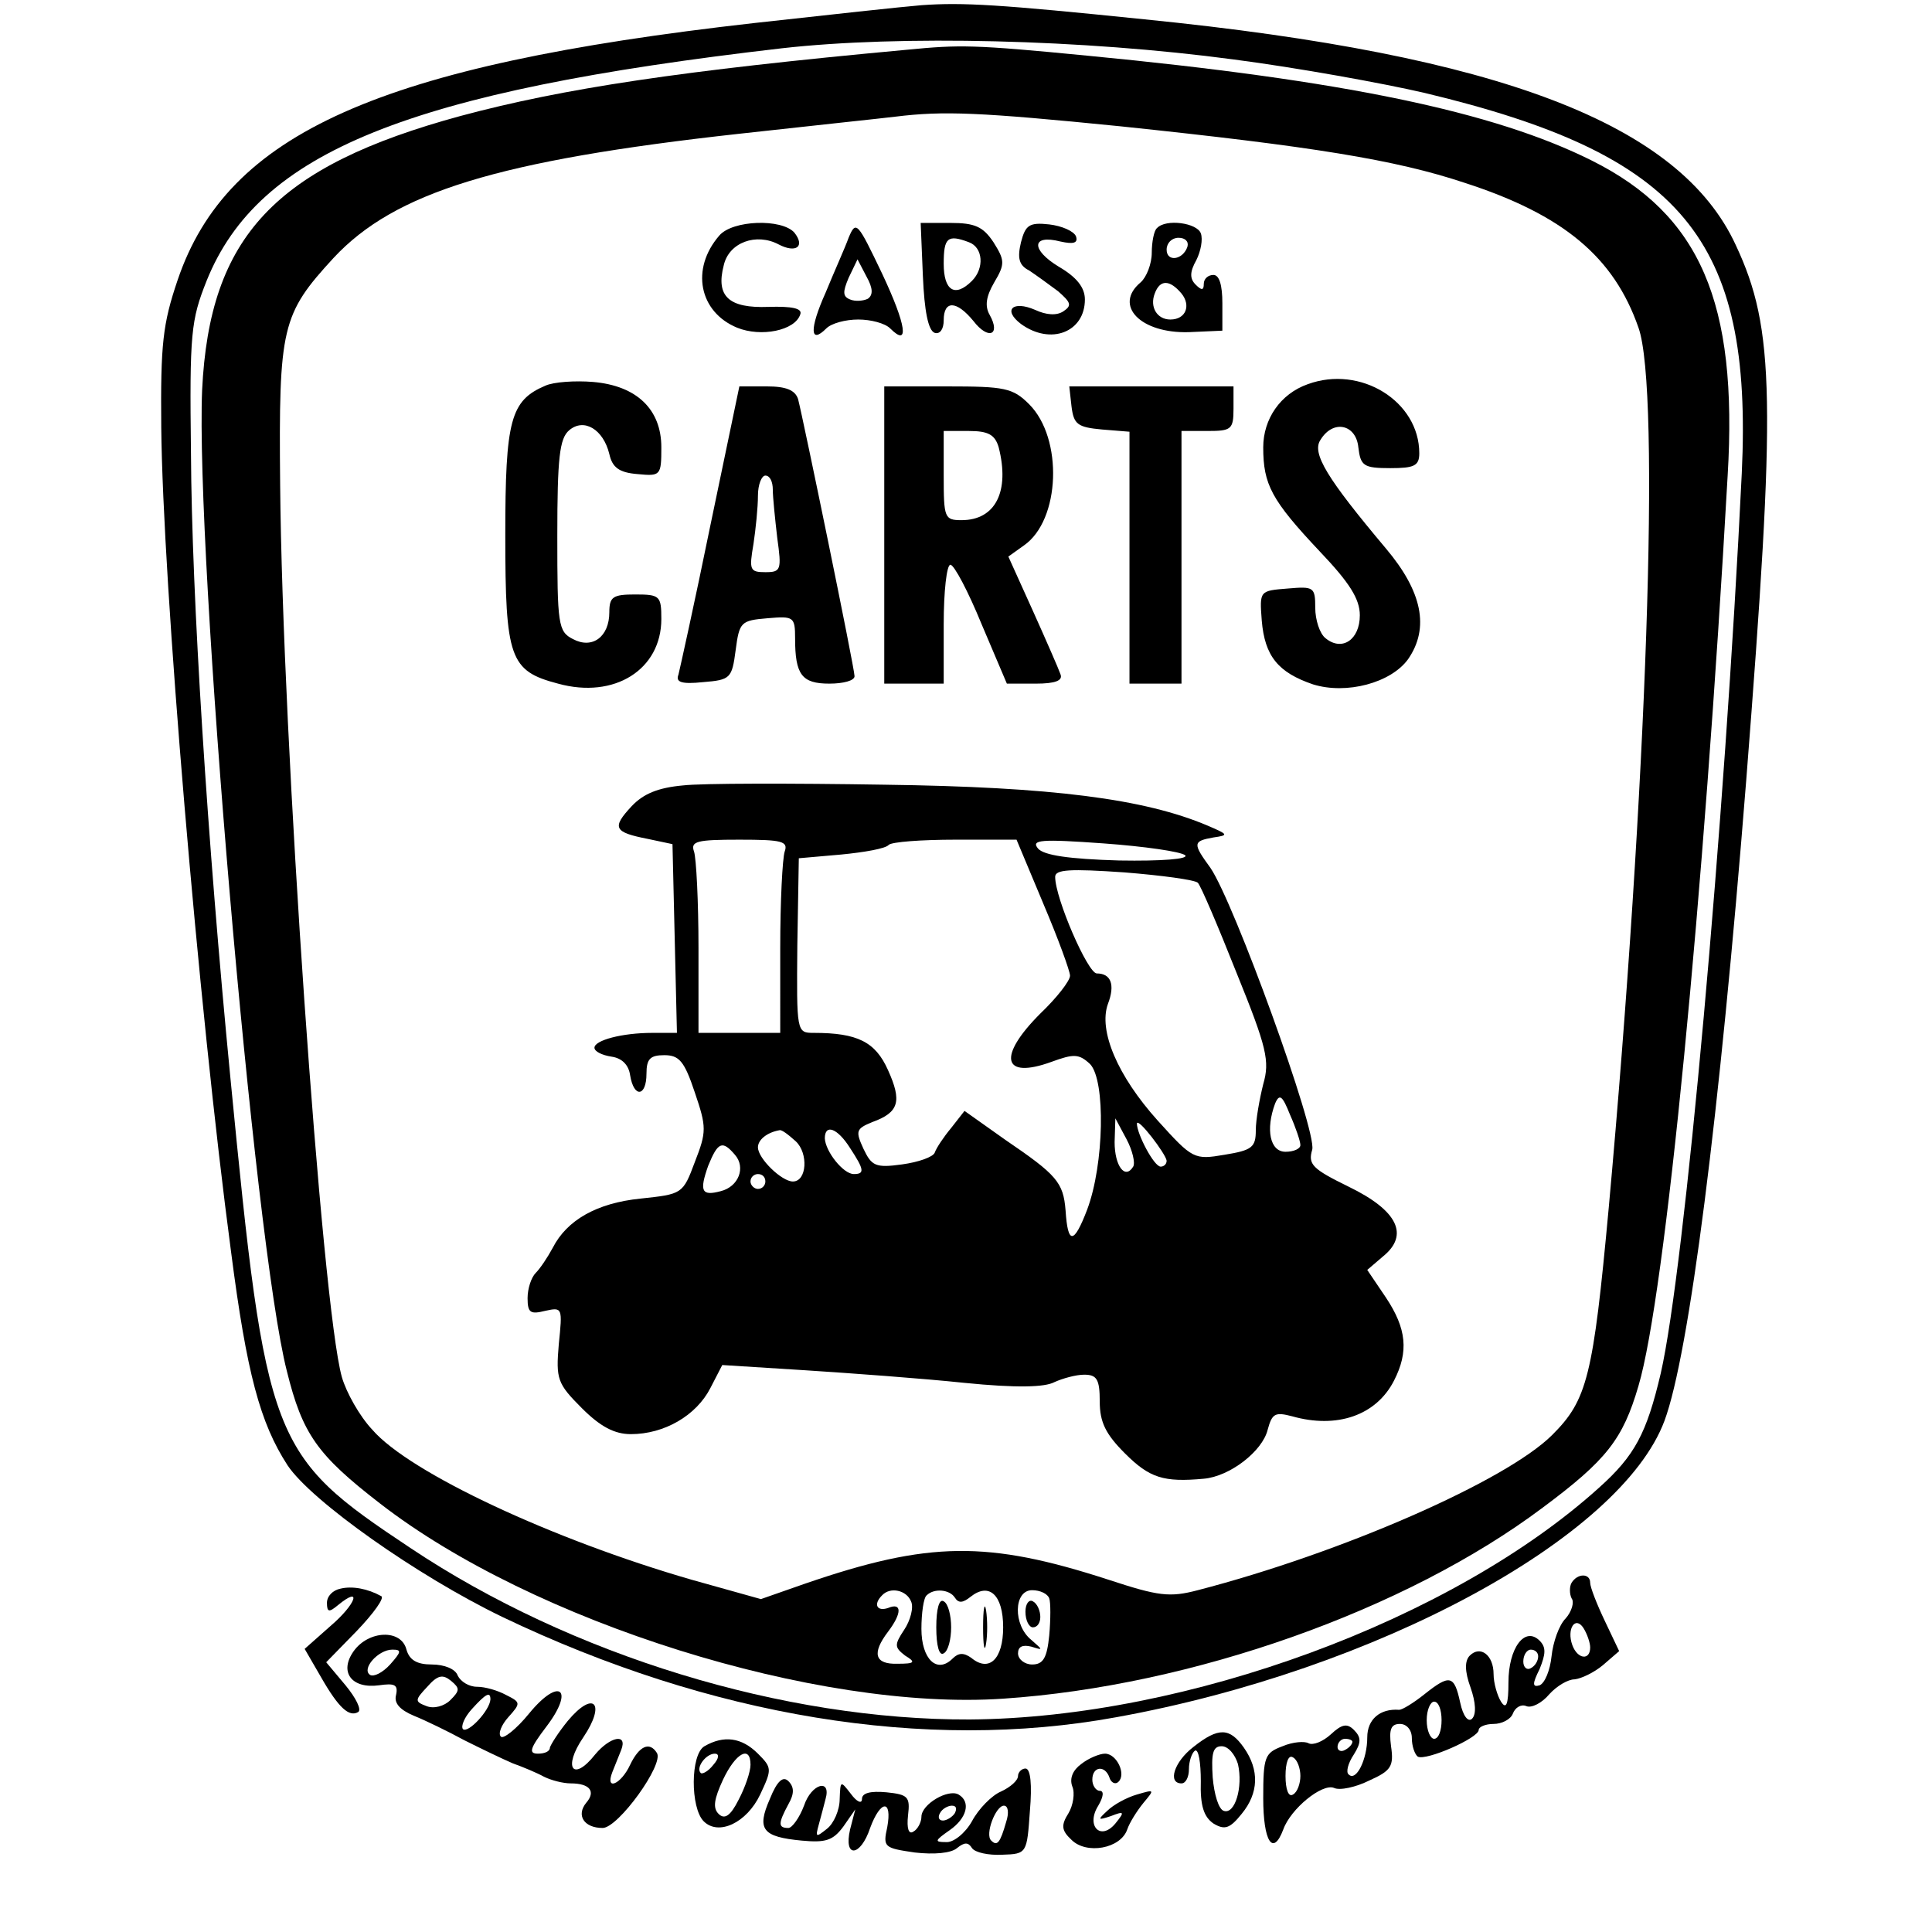
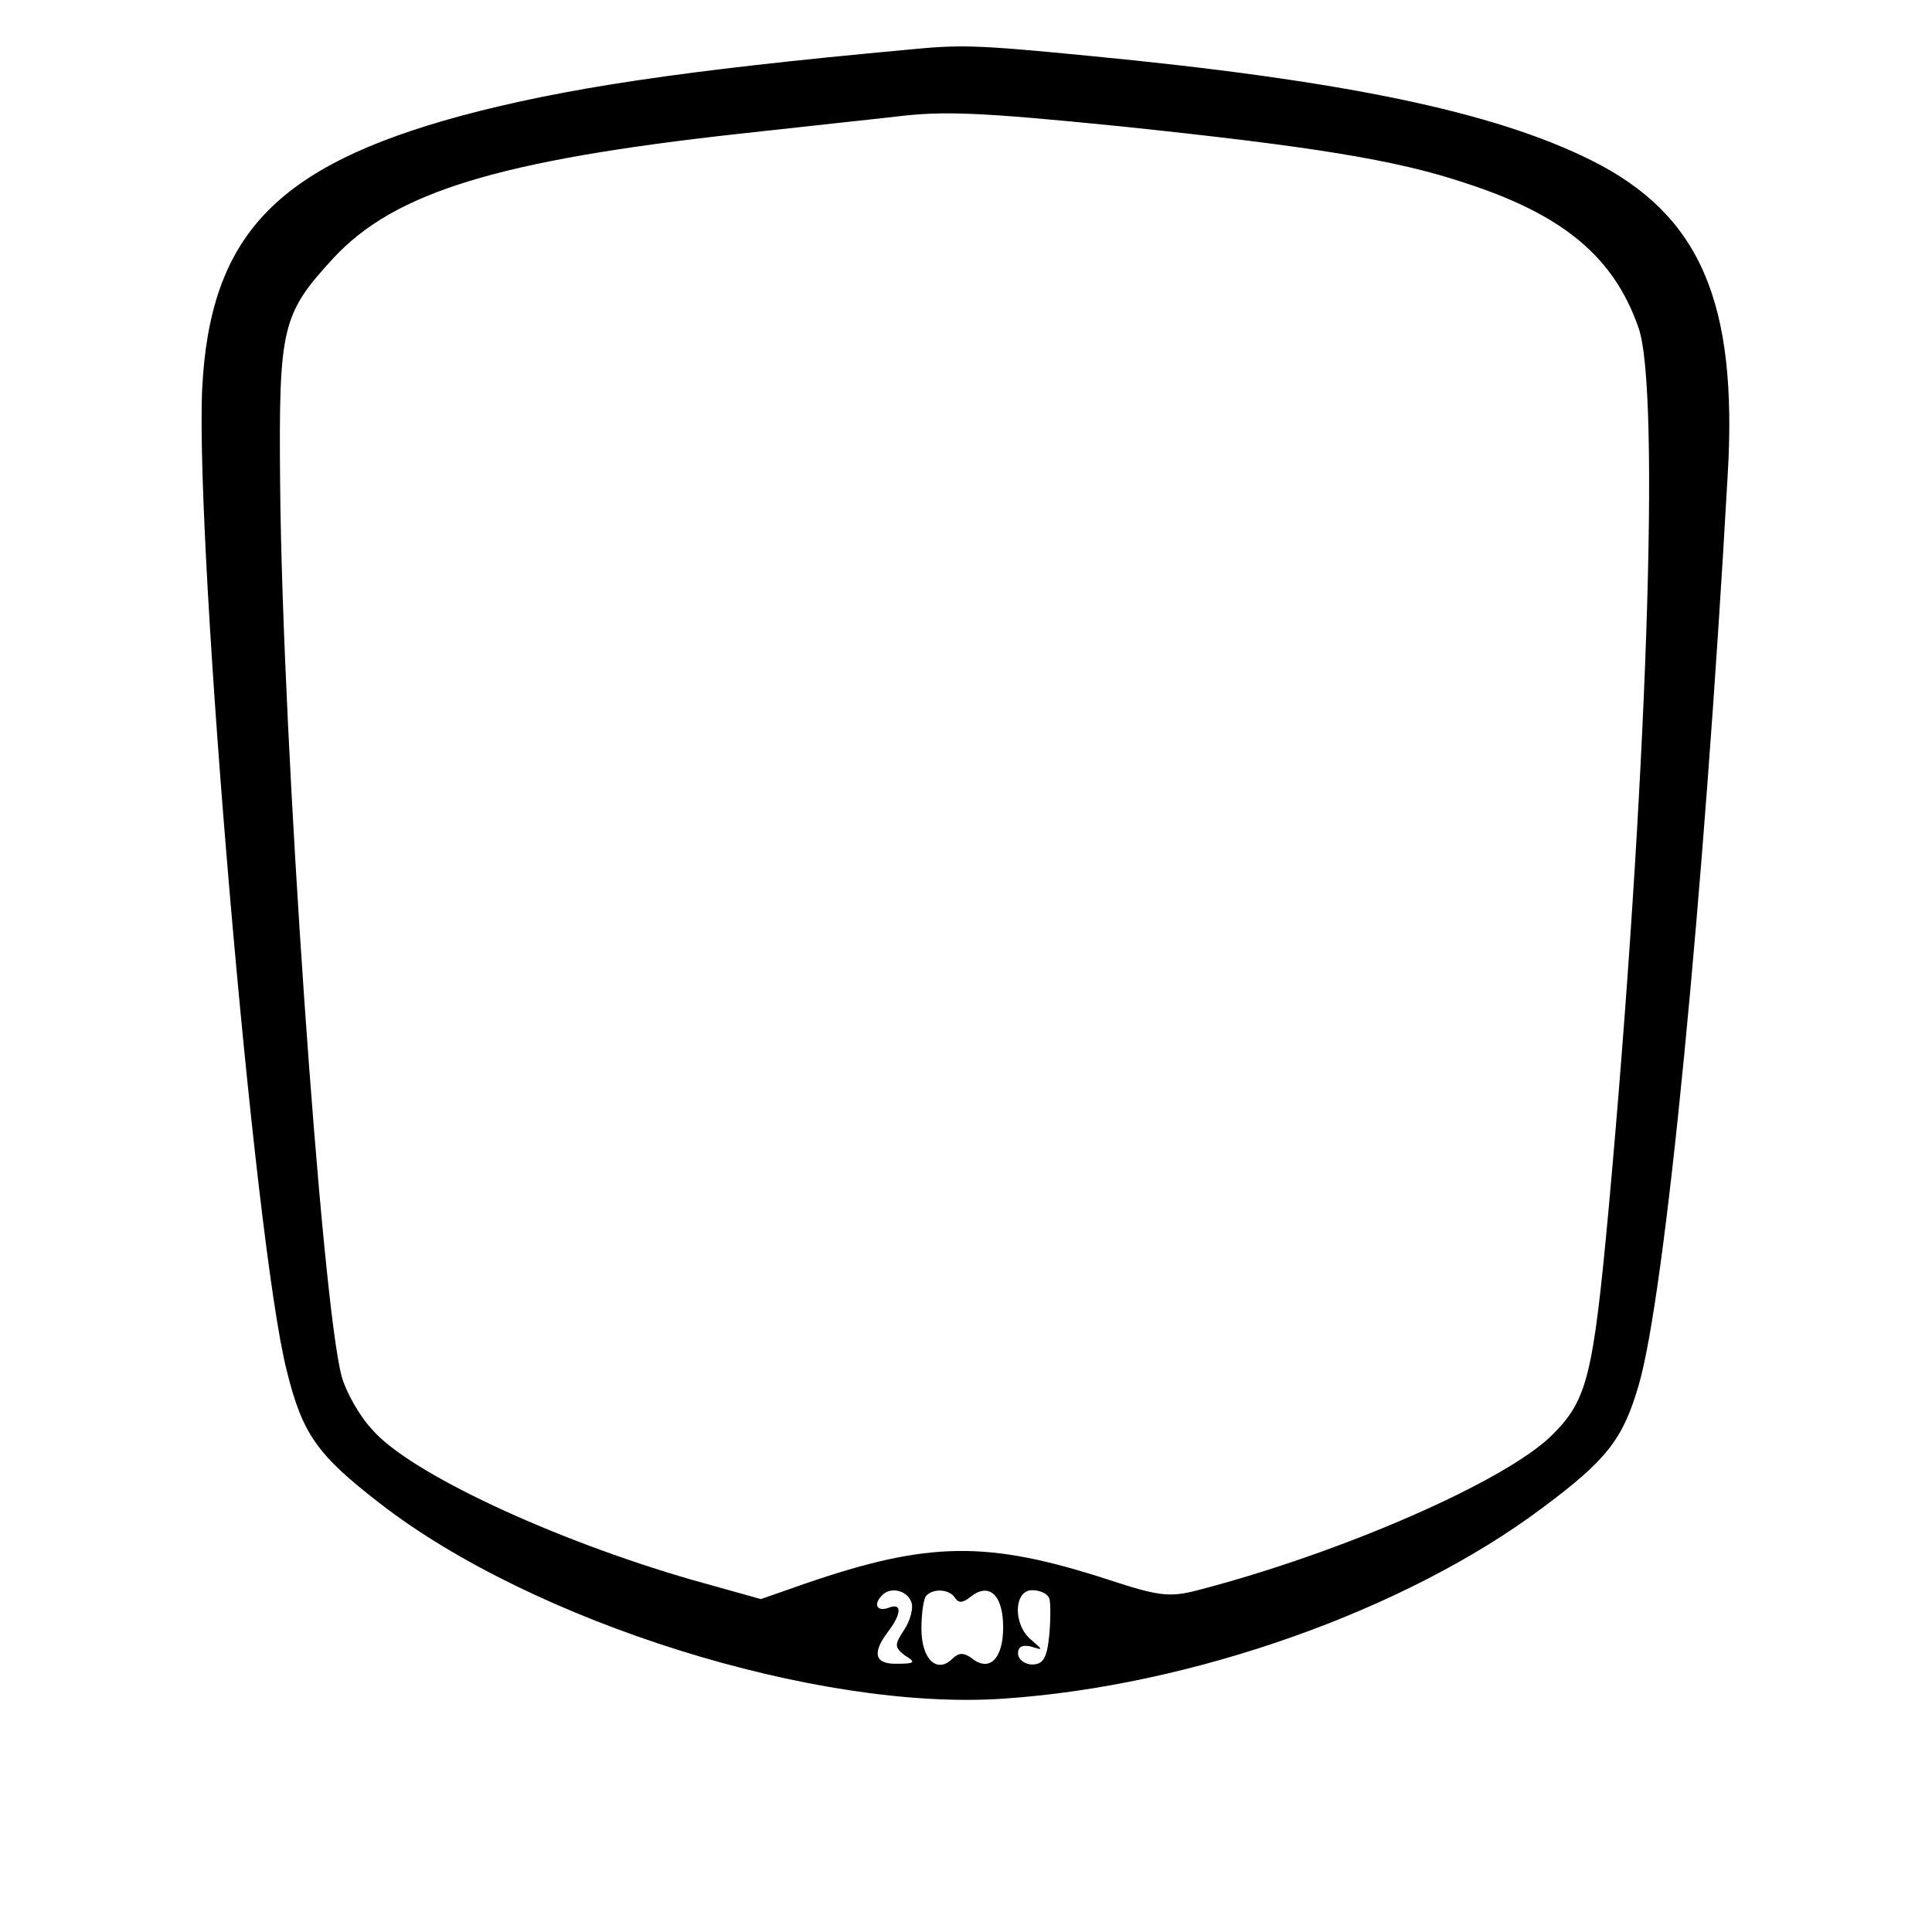
<svg xmlns="http://www.w3.org/2000/svg" version="1" width="346.667" height="346.667" viewBox="0 0 260 260">
-   <path d="M124 .7c-2.5.2-12.6 1.3-22.5 2.4C51 8.8 30.6 17.9 23.9 37.7c-2 5.9-2.3 8.6-2.2 19.8.2 20.7 5 78 9.4 111 2.1 16.3 3.9 23 7.6 28.7 3.2 4.8 17.5 14.9 28.9 20.4 28 13.4 56.9 18.2 82.6 13.5 34.9-6.3 67.9-24.1 73.8-39.9 3.3-8.9 7.4-40.8 11-86.2 4-51.1 3.9-60.7-1.4-72C226.1 16.7 202 7.4 154 2.6 134.5.6 129.6.3 124 .7zM166 8c8.5 1.1 20.1 3.2 25.7 4.5 34.7 8.3 44.2 19.6 42.7 51.2-2.3 47.4-7.7 107.1-10.9 121.1-1.9 8.1-3.5 11.1-8.3 15.4-19.7 17.8-55.5 31-84.7 31.2-25 .1-53.6-8.6-75.3-23.1-18.8-12.5-19.4-14-24.2-63.3-3.1-31.9-5.2-64.8-5.3-84-.2-16.2 0-17.9 2.1-23.2 7-17.4 27.2-25.5 77.4-31.3C121.1 4.7 145.8 5.3 166 8z" />
  <path d="M122 6.7c-30.4 2.8-46.2 5.2-60 8.9-25 6.8-33.8 16.2-34.8 36.9-.9 21.7 7 114.8 11.4 132 2.1 8.5 4.1 11.3 12.5 17.8 20.6 16 58.9 28 83.9 26.3 25.4-1.7 54.2-11.9 72.6-25.7 8.6-6.4 10.8-9.2 12.9-16.4 3.6-12.1 8.8-65.7 12-122.5 1.4-23.3-3.7-35.1-18.3-42.4C201 15 180.7 10.8 146.4 7.5 131 6 129.2 6 122 6.7zM150.8 17c25.8 2.7 37 4.5 46.3 7.6 13.3 4.3 20.1 10 23.4 19.5 3 8.4 1.1 62.3-4 118.4-2.1 22.8-2.9 25.9-7.6 30.6-6.2 6.2-28.4 15.9-47.7 20.9-3.8 1-5.3.8-12-1.4-16.3-5.3-24.2-5.2-40.8.5l-6 2.1-9.3-2.6c-18.7-5.4-38-14.4-43-20.2-1.7-1.8-3.5-5-4.1-7.1-2.7-9.7-8-85.6-8.3-120.1-.2-21.2.2-22.9 7.2-30.5 8.2-8.8 22-13.1 54.6-16.7 9.9-1.1 19.4-2.1 21-2.3 6.5-.8 11.3-.6 30.3 1.3zm-28.2 198.5c.4.8-.1 2.6-.9 3.8-1.4 2.1-1.3 2.4.1 3.5 1.5.9 1.3 1.1-1 1.1-3.1.1-3.5-1.4-1.3-4.3 1.9-2.5 1.9-4 0-3.2-1.5.5-2-.5-.8-1.7 1.1-1.2 3.3-.7 3.9.8zm5.9-.5c.5.8 1.1.7 2.1-.1 2.5-2 4.4-.3 4.4 4.1 0 4.3-1.9 6.1-4.3 4.1-1-.7-1.7-.7-2.5.1-2.1 2.1-4.2.1-4.2-4 0-2.1.3-4.2.7-4.5 1-1 3.1-.8 3.8.3zm12.7.1c.2.5.2 2.8 0 5-.3 3-.8 3.9-2.3 3.9-1 0-1.9-.7-1.9-1.5 0-.9.6-1.2 1.8-.9 1.6.5 1.6.5 0-.9-2.5-2-2.4-6.7.1-6.7 1.1 0 2.1.5 2.3 1.1z" />
-   <path d="M96.8 31.7c-3.9 4.5-2.7 10.3 2.4 12.4 3.2 1.3 7.8.4 8.5-1.8.3-.8-1.1-1.1-4.3-1-5.3.2-7.1-1.4-6-5.6.7-3.1 4.4-4.4 7.4-2.8 2.3 1.2 3.6.3 2.1-1.6-1.7-1.9-8.3-1.7-10.1.4zM114.2 32c-.5 1.4-2 4.7-3.1 7.4-2.2 4.9-2.1 7 .1 4.8.7-.7 2.6-1.2 4.3-1.2 1.7 0 3.6.5 4.3 1.2 2.6 2.6 2.2-.4-1.1-7.4-3.3-6.9-3.5-7.2-4.5-4.8zm2.6 8.2c-.6.3-1.7.4-2.4.1-1-.4-1-1-.2-2.9l1.2-2.5 1.2 2.3c.9 1.6.9 2.5.2 3zM124.2 37.2c.2 4.6.7 7.3 1.6 7.6.7.2 1.2-.5 1.2-1.7 0-2.7 1.7-2.7 4 .1 2 2.6 3.7 1.9 2.2-.8-.7-1.2-.5-2.5.6-4.4 1.5-2.5 1.4-3-.1-5.4-1.4-2.1-2.5-2.6-5.8-2.6h-4l.3 7.2zm6.2-4.6c1.9.7 2.1 3.5.4 5.2-2.3 2.3-3.8 1.3-3.8-2.3 0-3.5.5-4 3.4-2.9zM137.4 32.6c-.5 2.1-.3 3.1 1.1 3.8.9.6 2.7 1.9 3.9 2.8 1.7 1.5 1.9 1.9.7 2.7-.9.6-2.3.5-3.8-.2-3-1.3-4.4 0-1.9 1.9 4 2.9 8.6 1.1 8.6-3.3 0-1.6-1.1-3-3.5-4.4-3.8-2.3-3.7-4.4.2-3.4 1.8.4 2.4.2 2.1-.7-.3-.7-1.9-1.4-3.6-1.6-2.7-.3-3.2.1-3.8 2.4zM155.7 30.7c-.4.3-.7 1.9-.7 3.3 0 1.5-.7 3.3-1.5 4-3.7 3.1 0 6.9 6.5 6.7l4.5-.2v-3.7c0-2.4-.4-3.8-1.2-3.8-.7 0-1.3.5-1.3 1.2 0 .9-.3.9-1.1.1s-.8-1.7.1-3.3c.6-1.2.9-2.8.6-3.6-.5-1.4-4.7-2-5.9-.7zm4.1 2.5c-.6 1.8-2.8 2.1-2.8.4 0-.9.7-1.6 1.6-1.6.9 0 1.4.5 1.2 1.2zm-.8 6.3c1.3 1.6.6 3.5-1.5 3.5-1.8 0-2.8-1.7-2.1-3.5.7-1.9 2-1.9 3.6 0zM73.4 51.9c-4.7 2-5.4 4.6-5.4 20.1 0 16.6.6 18.3 7.1 20 7.6 2.1 13.9-1.9 13.9-8.7 0-3.1-.2-3.3-3.5-3.3-3 0-3.5.3-3.5 2.4 0 3.3-2.3 5-4.9 3.6-2-1-2.1-2-2.1-13.9 0-10.5.3-13.1 1.6-14.2 2-1.7 4.6-.1 5.4 3.2.4 1.8 1.3 2.5 3.8 2.7 3.1.3 3.2.2 3.2-3.6 0-5.1-3.3-8.3-9.2-8.8-2.4-.2-5.3 0-6.4.5zM176 51.7c-3.7 1.3-6 4.7-6 8.5 0 5 1.1 7.1 7.6 14 4 4.2 5.4 6.4 5.4 8.6 0 3.3-2.4 4.9-4.6 3.1-.8-.6-1.4-2.5-1.4-4.1 0-2.8-.2-2.9-3.7-2.6-3.8.3-3.8.3-3.5 4.3.4 4.8 2.2 7 6.9 8.6 4.5 1.4 10.5-.2 12.8-3.4 2.9-4.2 1.9-9.1-3-14.9-7.9-9.4-10-12.8-8.8-14.6 1.7-2.8 4.8-2.1 5.1 1 .3 2.5.7 2.8 4.3 2.8 3.2 0 3.9-.3 3.9-2 0-7-7.9-11.9-15-9.3zM95.6 70.7C93.5 81 91.5 90 91.3 90.8c-.4 1 .4 1.3 3.3 1 3.7-.3 3.9-.5 4.4-4.3.5-3.8.7-4 4.3-4.3 3.5-.3 3.7-.2 3.7 2.7 0 4.9.9 6.1 4.6 6.1 1.9 0 3.4-.4 3.4-1 0-1.1-6.9-34.6-7.6-37.3-.4-1.2-1.6-1.7-4.2-1.7h-3.7l-3.9 18.7zm8.4-4.8c0 1 .3 3.9.6 6.5.6 4.3.5 4.6-1.6 4.6s-2.2-.3-1.6-3.8c.3-2 .6-4.9.6-6.5 0-1.5.5-2.7 1-2.7.6 0 1 .8 1 1.9zM119 72v20h8v-8c0-4.4.4-8 .9-8s2.4 3.6 4.2 8l3.4 8h3.9c2.6 0 3.7-.4 3.3-1.3-.2-.6-1.9-4.5-3.7-8.5l-3.3-7.3 2.1-1.5c4.9-3.4 5.3-14.4.7-19-2.2-2.2-3.3-2.4-11-2.4H119v20zm15.4-11.8c1.5 5.9-.4 9.8-5 9.8-2.3 0-2.4-.3-2.4-6v-6h3.4c2.6 0 3.5.5 4 2.2zM144.2 54.7c.3 2.4.8 2.8 4.1 3.1l3.7.3V92h7V58h3.5c3.2 0 3.5-.2 3.5-3v-3h-22.1l.3 2.7zM91.9 105.7c-3.3.3-5.3 1.1-6.9 2.8-2.7 2.9-2.4 3.5 2.2 4.4l3.3.7.3 12.7.3 12.7h-3.3c-4.1 0-7.8 1-7.8 2 0 .5 1 1 2.3 1.2 1.4.2 2.3 1.1 2.5 2.5.5 3.1 2.2 2.9 2.2-.2 0-2 .5-2.5 2.4-2.5 2 0 2.7.8 4.1 5 1.6 4.7 1.6 5.3 0 9.4-1.6 4.3-1.7 4.3-7.3 4.9-5.9.6-9.9 2.9-11.8 6.6-.7 1.3-1.7 2.8-2.3 3.4-.6.6-1.1 2.1-1.1 3.4 0 2 .4 2.2 2.4 1.7 2.3-.5 2.3-.4 1.8 4.5-.4 4.7-.2 5.3 3.1 8.6 2.5 2.5 4.4 3.5 6.6 3.5 4.5 0 8.8-2.5 10.7-6.2l1.6-3.1 11.1.7c6.2.4 15.8 1.1 21.5 1.7 7 .7 10.8.6 12.1-.1 1.1-.5 2.9-1 4-1 1.7 0 2.1.6 2.1 3.6 0 2.8.8 4.4 3.4 7 3.3 3.3 5.2 3.9 10.6 3.4 3.5-.3 7.9-3.7 8.6-6.6.6-2.2 1-2.4 3.3-1.8 6 1.7 11.3-.1 13.7-4.8 2-3.9 1.7-7-1.1-11.2l-2.5-3.7 2.1-1.8c3.6-2.9 2-6.2-4.6-9.4-4.9-2.4-5.5-3-4.9-5 .6-2.6-10.5-33.2-13.7-37.9-2.4-3.3-2.4-3.6.4-4.1 2.1-.3 2-.4-.8-1.6-8.5-3.6-20.9-5.2-43.5-5.5-12.4-.2-24.6-.2-27.1.1zm13.7 8.9c-.3.9-.6 6.7-.6 13V139H94v-11.4c0-6.3-.3-12.1-.6-13-.5-1.4.4-1.6 6.1-1.6 5.7 0 6.6.2 6.1 1.6zm34.8 7c2 4.7 3.6 9.1 3.6 9.7 0 .7-1.8 3-4 5.1-5.8 5.8-5.1 8.9 1.5 6.5 3-1.1 3.7-1.1 5.2.3 2.1 2.2 1.9 13.5-.4 19.6-1.8 4.7-2.6 4.7-2.9.1-.3-3.8-1.2-4.8-8.1-9.5l-5.5-3.9-1.8 2.3c-1 1.2-2 2.7-2.2 3.3-.2.6-2.2 1.3-4.4 1.6-3.6.5-4.1.2-5.2-2.1-1.1-2.4-1-2.7 1.2-3.6 3.6-1.3 4-2.8 2.1-7-1.7-3.8-4.1-5-10-5-2.3 0-2.3-.1-2.2-11.8l.2-11.7 5.7-.5c3.1-.3 6-.8 6.4-1.3.4-.4 4.4-.7 9-.7h8.2l3.6 8.6zm19.1-6.5c.5.5-3.1.8-8.9.7-6.8-.2-10.1-.7-10.9-1.6-1-1.2.4-1.3 8.8-.7 5.5.4 10.4 1.1 11 1.6zm1.7 3.7c.4.4 2.7 5.8 5.2 12.1 4.1 10.1 4.5 11.9 3.6 15-.5 2-1 4.8-1 6.2 0 2.3-.5 2.7-4.2 3.3-4.1.7-4.3.6-9-4.6-5.4-6-8-12.1-6.7-15.7 1-2.6.4-4.1-1.5-4.1-1.2 0-5.6-10.1-5.6-13 0-1 2-1.1 9.3-.6 5 .4 9.5 1 9.9 1.4zm13.8 35.3c0 .5-.9.9-2 .9-2.1 0-2.7-3-1.4-6.5.6-1.4 1-1 2 1.5.8 1.8 1.4 3.6 1.4 4.1zm-22.5 2.9c-1.1 1.8-2.5-.1-2.5-3.3l.1-3.2 1.5 2.8c.8 1.5 1.2 3.2.9 3.7zm4.5-.8c0 .5-.4.8-.8.8-.9 0-3.2-4.4-3.2-5.8.1-.9 3.9 4.1 4 5zm-49.9-2.6c1.7 1.6 1.5 5.4-.4 5.4-1.5 0-4.7-3.1-4.7-4.6 0-1 1.2-2 2.9-2.3.3-.1 1.2.6 2.2 1.5zm7.3.9c1.9 2.9 2 3.5.5 3.5-1.4 0-3.8-3-3.9-4.8 0-2 1.7-1.4 3.4 1.3zm-15.5.9c1.5 1.7.5 4.3-1.9 4.9-2.6.7-2.9 0-1.7-3.4 1.3-3.2 1.9-3.5 3.6-1.5zm4.1 3.6c0 .5-.4 1-1 1-.5 0-1-.5-1-1 0-.6.5-1 1-1 .6 0 1 .4 1 1zM126 219c0 2.5.4 3.9 1 3.5.6-.3 1-1.9 1-3.5s-.4-3.2-1-3.5c-.6-.4-1 1-1 3.5zM132.3 219c0 2.5.2 3.5.4 2.2.2-1.2.2-3.2 0-4.5-.2-1.2-.4-.2-.4 2.3zM138 216.9c0 1.2.5 2.1 1 2.1.6 0 1-.6 1-1.4 0-.8-.4-1.8-1-2.1-.5-.3-1 .3-1 1.4zM211.5 213c-.3.5-.3 1.5 0 2.1.4.5 0 1.8-.8 2.7-.9.9-1.7 3.2-1.9 5.1-.2 1.9-.9 3.6-1.6 3.9-1 .3-1-.2 0-2.2.8-2 .9-2.9 0-3.8-2-2-4.2 1-4.2 5.6 0 3-.3 3.7-1 2.6-.5-.8-1-2.5-1-3.7 0-2.6-1.8-3.9-3.2-2.5-.7.7-.7 2.1.1 4.3.7 2 .8 3.6.2 4.2-.5.5-1.2-.3-1.6-2.2-.8-3.7-1.4-3.8-4.8-1.1-1.5 1.2-3 2.1-3.4 2.1-2.6-.2-4.3 1.3-4.3 3.7 0 3-1.5 6-2.5 5-.4-.3-.1-1.5.7-2.7 1-1.6 1-2.3 0-3.3-.9-.9-1.6-.8-3.1.6-1.1 1-2.4 1.5-3 1.2-.5-.3-2.1-.2-3.5.4-2.4.9-2.6 1.4-2.6 7 0 5.8 1.3 7.9 2.7 4.2 1-2.8 5.2-6.2 6.8-5.6.8.4 3-.1 4.8-1 2.9-1.3 3.3-1.9 2.9-4.6-.3-2.3 0-3 1.2-3 .9 0 1.6.8 1.6 1.9 0 1.1.4 2.2.8 2.5 1.1.6 8.2-2.5 8.2-3.6 0-.4.9-.8 2-.8s2.3-.6 2.6-1.4c.3-.8 1.1-1.3 1.8-1 .7.3 2.1-.4 3.1-1.6 1-1.1 2.5-2 3.4-2 .9-.1 2.6-.9 3.8-1.9l2.2-1.9-1.9-4c-1.1-2.3-2-4.6-2-5.2 0-1.3-1.7-1.3-2.5 0zm2.5 8.7c0 1.8-1.7 1.6-2.4-.3-.8-2.2.4-4 1.5-2.3.5.8.9 2 .9 2.6zm-7 1.2c0 .6-.4 1.3-1 1.6-.5.3-1-.1-1-.9 0-.9.5-1.6 1-1.6.6 0 1 .4 1 .9zm-13 8.6c0 1.4-.4 2.5-1 2.5-.5 0-1-1.1-1-2.5s.5-2.5 1-2.5c.6 0 1 1.1 1 2.5zm-12 2.9c0 .3-.4.8-1 1.1-.5.3-1 .1-1-.4 0-.6.5-1.1 1-1.1.6 0 1 .2 1 .4zm-7 4.6c0 1-.4 2.2-1 2.5-.6.4-1-.7-1-2.5s.4-2.9 1-2.5c.6.3 1 1.5 1 2.5zM45.8 213.8c-1 .2-1.8 1-1.8 1.9 0 1.3.3 1.3 1.5.3 3.3-2.7 2.4-.1-1 2.8l-3.5 3.1 2.2 3.8c2.4 4.2 3.8 5.4 5 4.7.5-.3-.3-1.9-1.7-3.6l-2.6-3.1 4.1-4.2c2.3-2.4 3.8-4.5 3.3-4.7-1.8-1-3.9-1.4-5.5-1z" />
-   <path d="M47.6 222.2c-2 2.8-.3 5.1 3.4 4.6 2.1-.3 2.6-.1 2.3 1.3-.3 1.1.5 2 2.4 2.8 1.5.6 4.6 2.1 6.8 3.3 2.2 1.1 5.1 2.5 6.5 3.1 1.4.5 3.3 1.3 4.2 1.8 1 .5 2.6.9 3.6.9 2.6 0 3.4 1.1 2.1 2.6-1.4 1.7-.3 3.4 2.2 3.4 2.1 0 8.3-8.6 7.3-10.1-1-1.6-2.4-.9-3.6 1.6-1.2 2.6-3.4 3.6-2.4 1 .3-.8.9-2.2 1.2-3 .9-2.3-1.5-1.8-3.5.6-3 3.8-4.4 1.8-1.6-2.3 3.1-4.6 1.4-6.4-2.1-2.2-1.3 1.6-2.3 3.2-2.4 3.6 0 .5-.7.8-1.6.8-1.3 0-1.1-.7 1.1-3.6 3.9-5.1 1.8-6.8-2.3-1.8-1.7 2.1-3.5 3.5-3.8 3.1-.4-.4.1-1.6 1-2.6 1.7-1.9 1.7-2-.3-3-1.1-.6-2.8-1.1-3.9-1.1s-2.2-.7-2.6-1.5c-.3-.9-1.8-1.5-3.5-1.5-2 0-3-.6-3.4-2-.7-2.8-5.1-2.6-7.1.2zm4.9 1.8c-1 1.1-2.2 1.7-2.7 1.4-1.2-.8 1.1-3.4 3-3.4 1.3 0 1.2.3-.3 2zm8.1 4.8c-.8.8-2.2 1.2-3.2.8-1.6-.6-1.6-.8.1-2.6 1.4-1.6 2.1-1.7 3.2-.8 1.2 1 1.2 1.3-.1 2.6zm5.4-.1c-.1 1.5-3 4.6-3.7 4-.3-.4.2-1.6 1.2-2.7 1.9-2.1 2.5-2.4 2.5-1.3zM160.6 235.1c-2.6 2-3.5 4.9-1.6 4.9.6 0 1-.9 1-1.9 0-1.1.4-2.2.8-2.5.5-.3.8 1.6.8 4.1-.1 3.3.4 4.8 1.7 5.7 1.5.9 2.2.7 3.8-1.3 2.3-2.8 2.4-5.9.3-8.9-1.9-2.7-3.4-2.8-6.8-.1zm6 2.3c.7 3.1-.4 6.8-1.9 6.3-.7-.2-1.3-2.2-1.5-4.5-.2-3.2 0-4.2 1.2-4.2.9 0 1.8 1.1 2.2 2.4zM94.8 235c-1.9 1.1-1.9 8.3-.1 10.1 2 2 5.8.2 7.6-3.6 1.6-3.4 1.6-3.6-.3-5.5-2.2-2.2-4.6-2.5-7.2-1zm1.2 2.5c-.7.9-1.5 1.3-1.7 1.1-.7-.7.7-2.6 1.9-2.6.6 0 .6.6-.2 1.5zm5 0c0 .9-.7 3-1.6 4.7-1.1 2.2-1.9 2.7-2.7 1.9-.8-.8-.6-2 .6-4.6 1.7-3.6 3.7-4.7 3.7-2zM145.5 237.4c-1.1.8-1.6 1.9-1.2 3 .4.9.1 2.6-.5 3.6-1 1.6-1 2.3.4 3.6 2 2 6.6 1.2 7.5-1.4.3-.9 1.3-2.5 2.2-3.6 1.5-1.8 1.5-1.8-.9-1.1-1.4.4-3.2 1.4-4 2.2-1.3 1.2-1.3 1.3.5.7 1.8-.7 1.9-.6.6 1-2 2.4-4 .3-2.3-2.4.7-1.2.8-2 .2-2-.5 0-1-.7-1-1.5 0-1.8 1.7-2 2.3-.3.2.7.8 1 1.2.6 1.1-1-.2-3.8-1.8-3.8-.7 0-2.2.6-3.2 1.4zM137 239c0 .6-1 1.5-2.3 2.1-1.2.5-3 2.3-3.9 4-.9 1.6-2.5 2.9-3.5 2.8-1.6 0-1.5-.2.5-1.6 2.3-1.6 2.9-3.8 1.2-4.8-1.4-.8-5 1.3-5 3 0 .7-.5 1.7-1.1 2-.6.4-.9-.4-.7-2.2.3-2.5 0-2.8-2.9-3.1-2.2-.2-3.3.1-3.3.9 0 .7-.7.4-1.5-.7-1.4-1.8-1.4-1.8-1.5.7 0 1.5-.8 3.3-1.7 4-1.5 1.2-1.6 1.2-1.1-.6.3-1.1.7-2.6.9-3.4.8-2.8-1.9-2.1-2.9.9-.6 1.6-1.6 3-2.1 3-1.4 0-1.4-.6 0-3.2.8-1.4.8-2.3 0-3.1-.7-.7-1.5-.1-2.5 2.4-1.8 4.1-1 5.1 4.3 5.6 3.2.3 4.2 0 5.6-1.9l1.6-2.3-.7 2.7c-.9 3.9 1.4 3.7 2.7-.2 1.4-3.8 3-3.9 2.3-.1-.6 2.7-.4 2.8 3.7 3.4 2.6.3 4.9.1 5.7-.6 1-.8 1.5-.8 2 0 .4.6 2.2 1 4.1.9 3.3-.1 3.3-.2 3.7-5.9.3-3.5.1-5.7-.6-5.7-.5 0-1 .5-1 1zm-8.5 5c-.3.5-1.1 1-1.6 1-.6 0-.7-.5-.4-1 .3-.6 1.1-1 1.6-1 .6 0 .7.4.4 1zm6.9 1.2c-.8 2.8-1.2 3.3-2 2.5-.9-.8.6-4.7 1.7-4.7.6 0 .7 1 .3 2.2z" />
</svg>